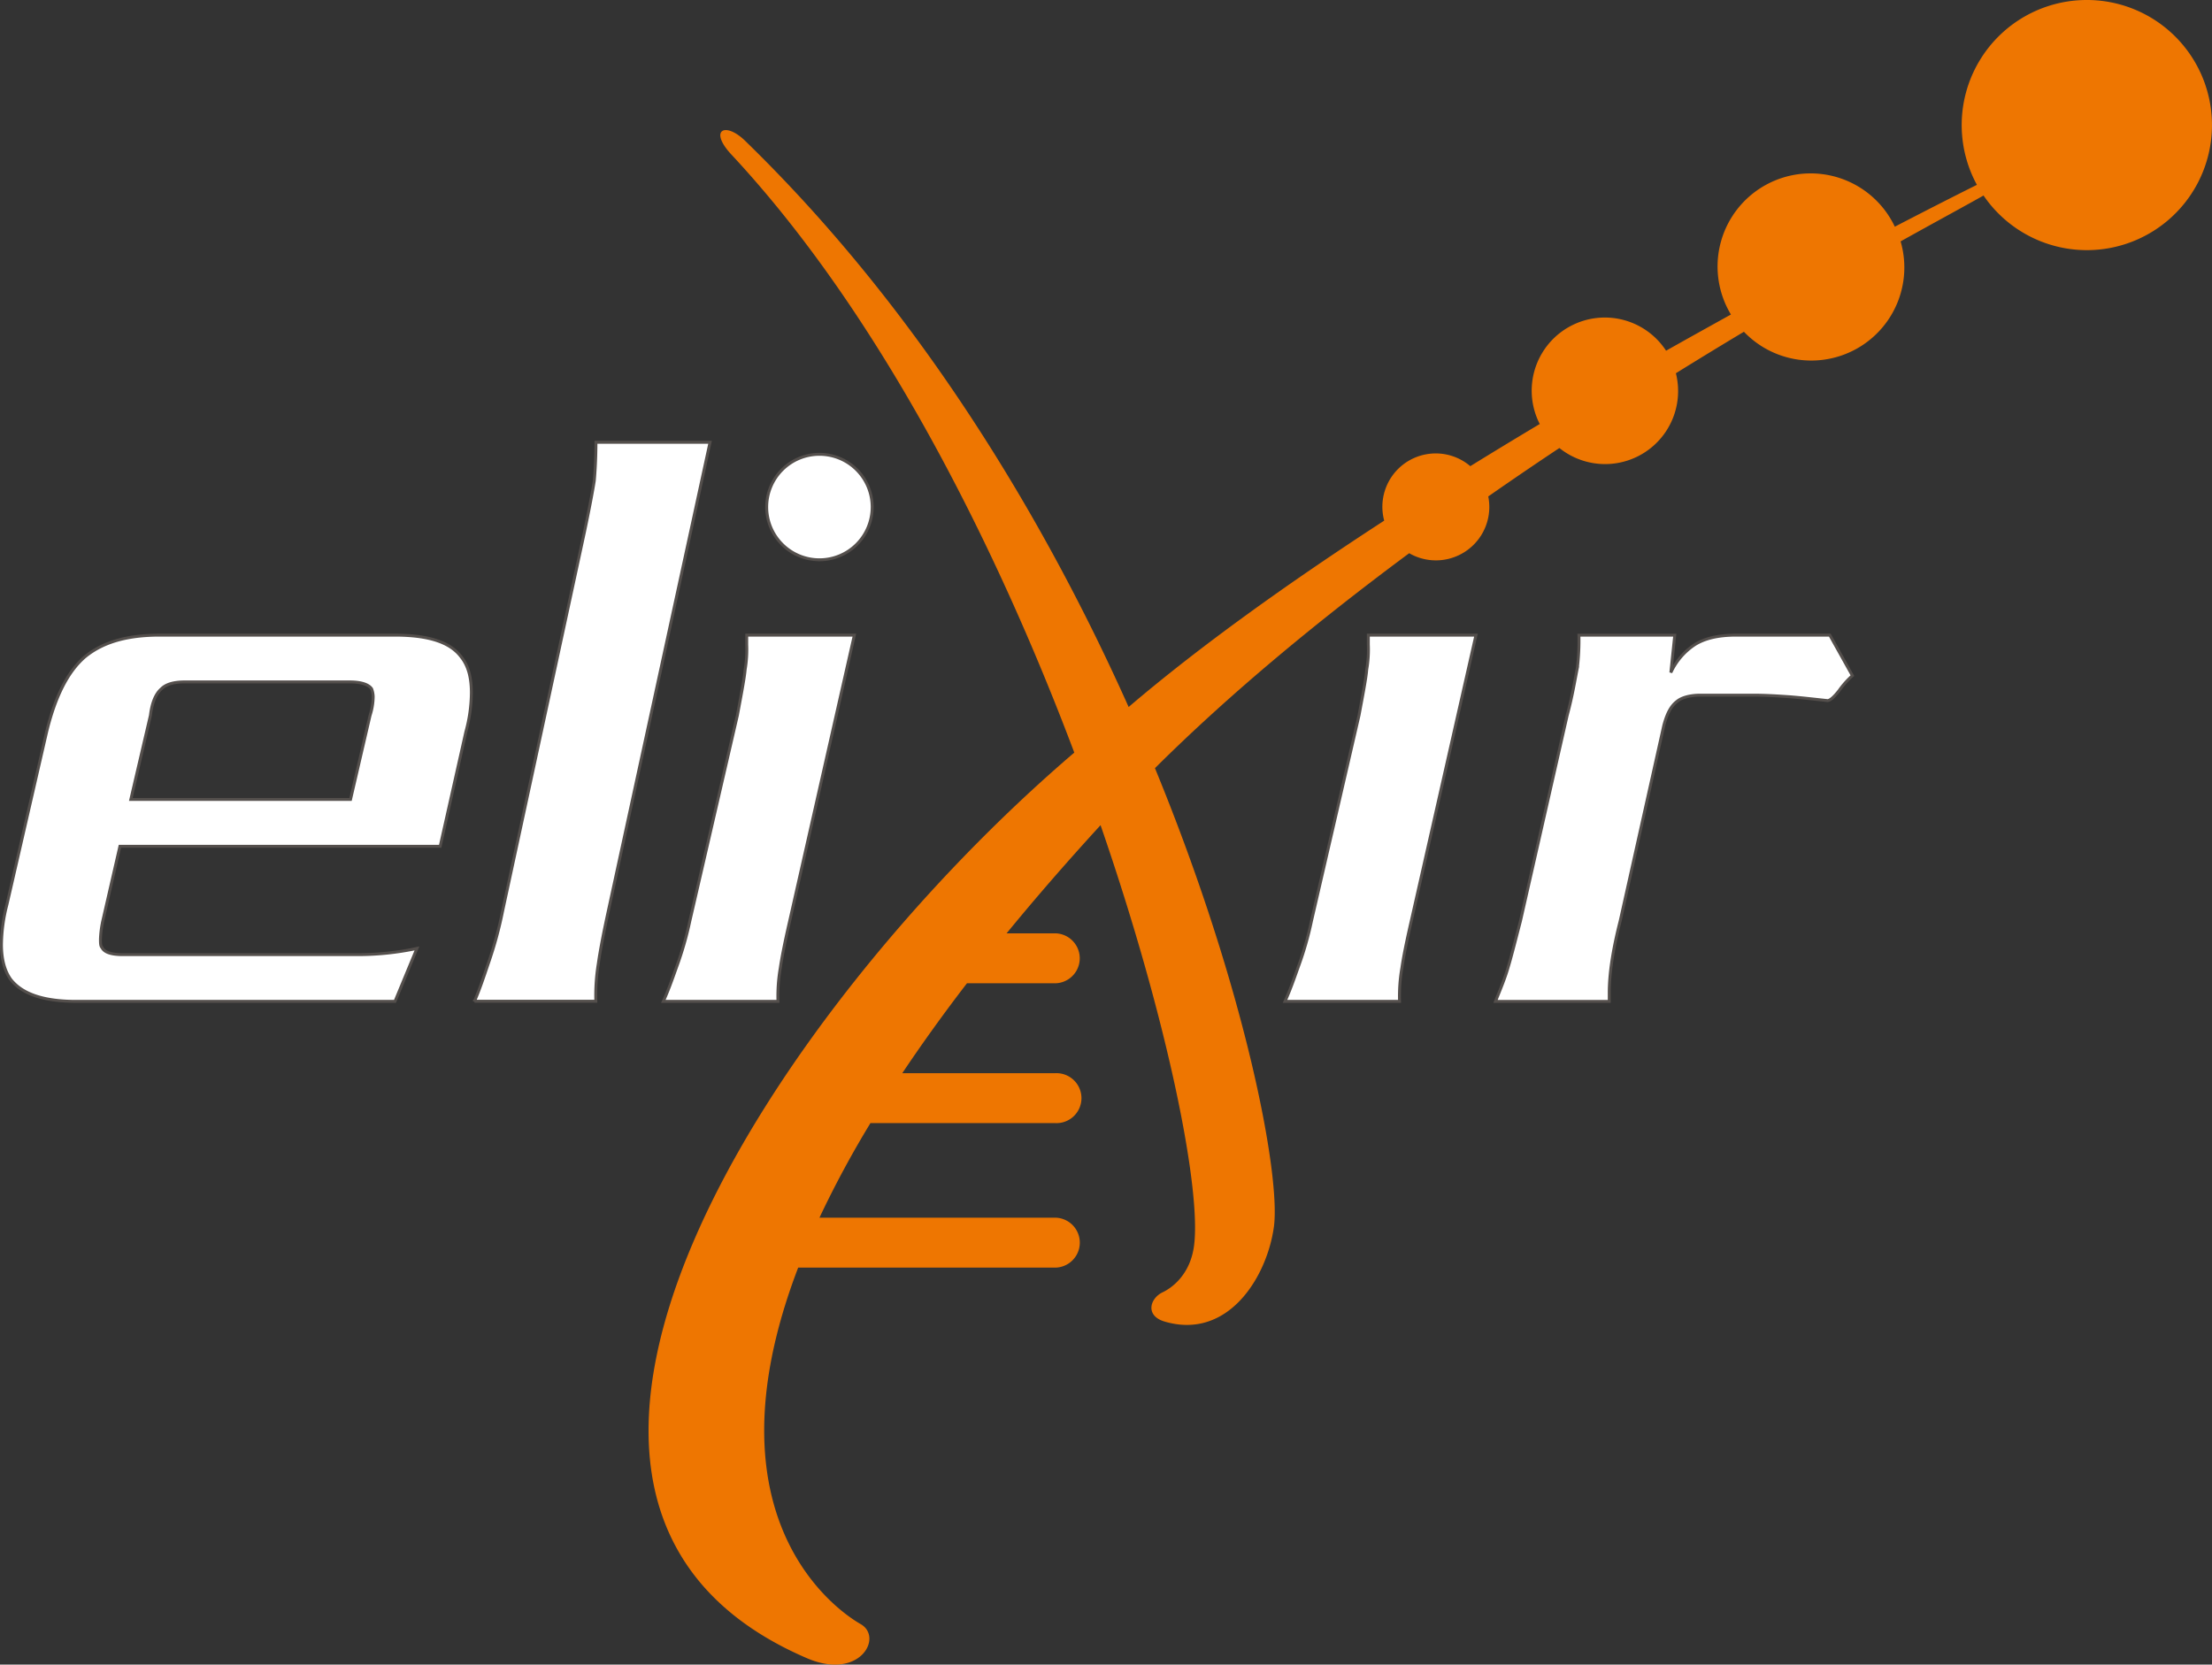
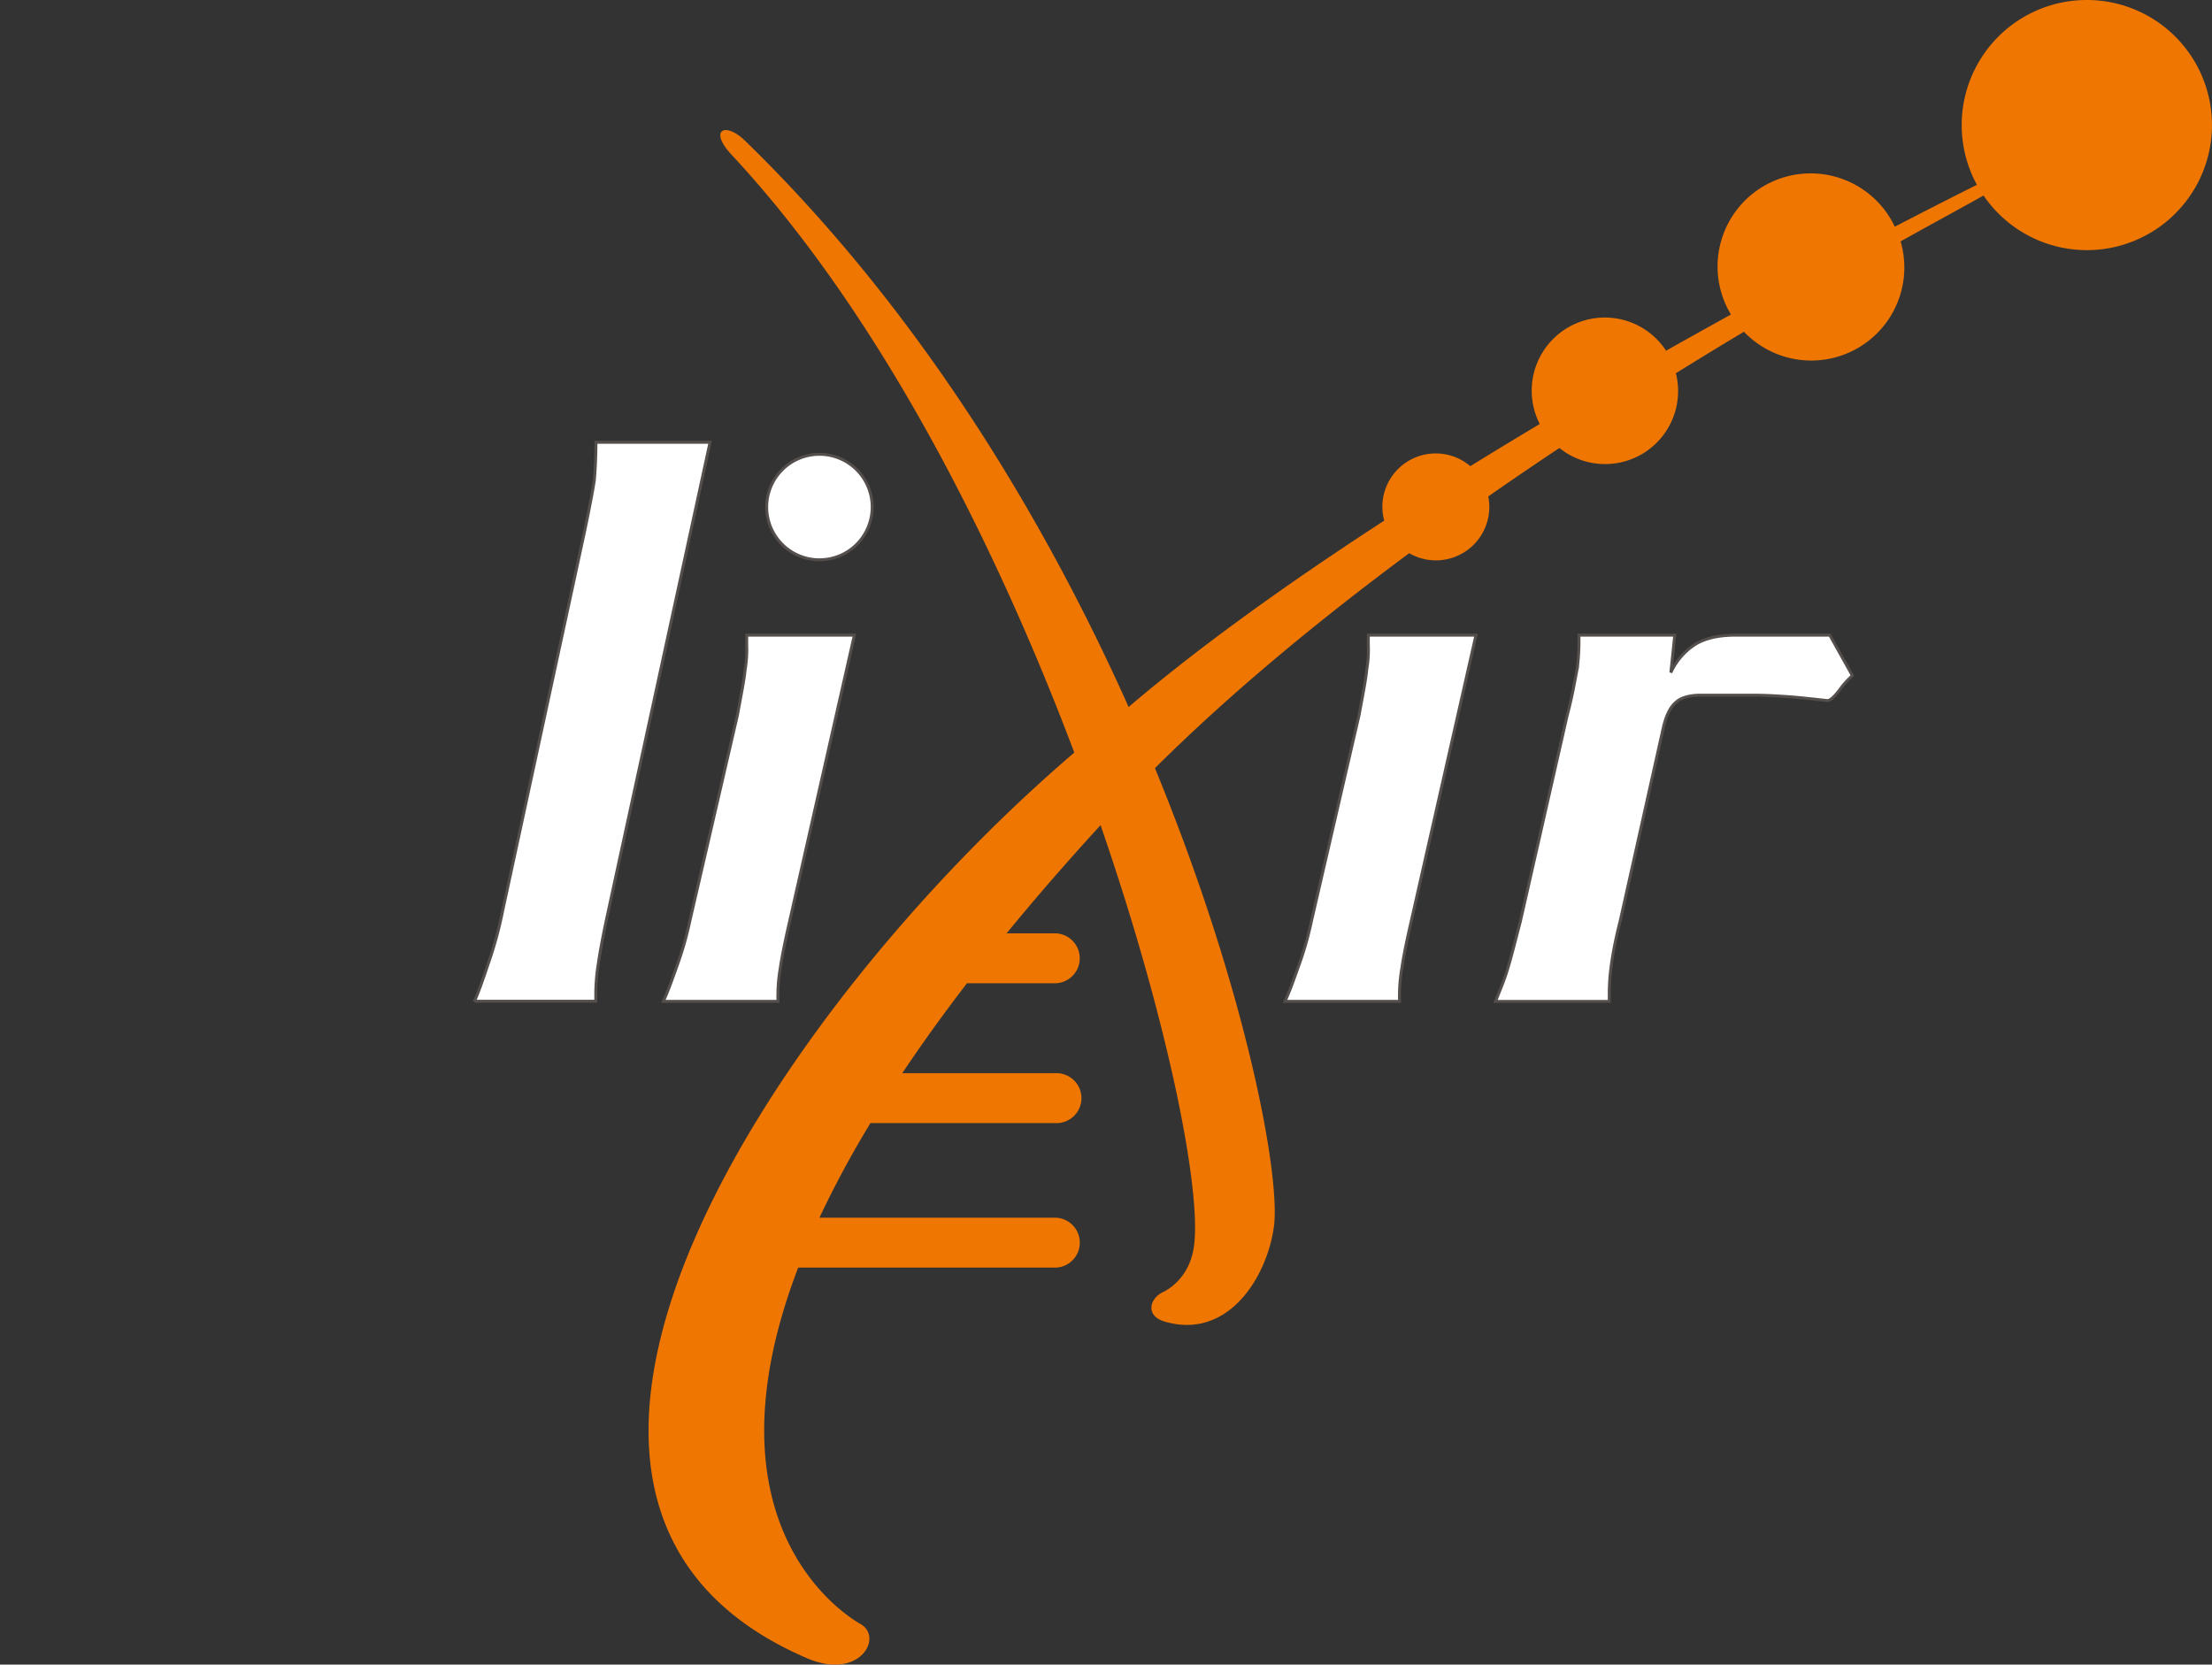
<svg xmlns="http://www.w3.org/2000/svg" id="Layer_2" data-name="Layer 2" viewBox="0 0 760.42 572.31">
  <rect x="0" y="0" width="760.42" height="572.31" fill="#333333" stroke="none" />
  <defs>
    <style>.cls-1{fill:#ee7601;}.cls-2{fill:#fff;stroke:#544f4c;}</style>
  </defs>
  <title>ELIXIR logo_2013-dark-background</title>
  <path class="cls-1" d="M756.36,33.15a43,43,0,0,0-37.8,63.55c-4.28,2.13-14.25,7.14-28.22,14.39A32,32,0,1,0,634,141.28c-7.18,4-14.64,8.12-22.29,12.45a25.14,25.14,0,0,0-43.43,25.2q-11.87,7.08-23.87,14.49a18.34,18.34,0,0,0-29.6,18.73c-32.17,20.9-62.94,42.8-87.86,64.07-29.06-65-71.91-136.32-131.56-194.39l-0.17-.17c-7-6.88-12.76-3.84-4.74,4.72l0.31,0.33C341.4,141.18,381.17,220,408.27,291.9c-102.81,87.79-216.14,257.89-91.92,311.35,18.09,7.78,26.33-7.1,18.55-11.68-1.4-.82-56.72-30.73-21.55-122.6h88.52a8.59,8.59,0,0,0,0-17.17H320.67a346.88,346.88,0,0,1,17.52-32.51h63.66a8.59,8.59,0,1,0,0-17.17H349.14c6.57-9.83,13.95-20.13,22.23-30.91h30.48a8.59,8.59,0,0,0,0-17.17H385c9.62-11.75,20.23-24,32-36.86l0.3-.33c23.34,67.6,34.62,125.25,32.15,144.48-1.34,10.46-8.1,14.84-10.81,16.12-4.35,2.06-6.13,8.06.69,10.07,21.75,6.41,35.14-15.18,37.55-32.51S467.38,373.54,436,297.25c26.24-26.11,56.53-51,87.4-73.9a18.36,18.36,0,0,0,27.18-19.52q12.31-8.58,24.45-16.65a25.1,25.1,0,0,0,40.05-25.71c8.06-5,15.88-9.76,23.39-14.26a32,32,0,0,0,53.86-31.07c13.67-7.61,23.64-13,28.51-15.77A43,43,0,1,0,756.36,33.15Z" transform="translate(-38.96 -33.15)" />
  <path class="cls-2" d="M267,377.43c1.59-3.48,2.94-7.23,4.55-11.79a115.55,115.55,0,0,0,4.55-15.8l16.35-70.73c1.34-7.24,2.39-12.59,2.68-15.8a41.41,41.41,0,0,0,.53-8.57v-3.22h37l-22.24,98.32c-1.61,7-2.67,12.32-3.21,16.07a56.6,56.6,0,0,0-.81,11.52H267Z" transform="translate(-38.96 -33.15)" />
-   <path class="cls-2" d="M174.75,377.43H65.18c-11,0-18.47-2.41-22.51-7.5-2.13-2.94-3.21-7-3.21-12.05a57,57,0,0,1,1.87-13.67L55,284.74c2.94-12.05,7.22-20.63,13.12-25.73,6.16-5.08,14.47-7.49,25.72-7.49h80.9c11.52,0,19,2.41,22.76,7.49,2.41,3,3.5,7,3.5,12.33a51.75,51.75,0,0,1-1.88,13.39l-8.84,39.39H80.18l-5.9,25.71a35.14,35.14,0,0,0-.79,6.17c0,1.34,0,2.41.54,2.94,0.79,1.62,3.2,2.42,7,2.42h80.35a97.46,97.46,0,0,0,20.91-2.13Zm-8.57-98.32a21.39,21.39,0,0,0,1.07-6.43,8.13,8.13,0,0,0-.53-2.68c-1.08-1.6-3.75-2.4-7.5-2.4h-56.8c-3.74,0-6.43.8-8,2.4-1.87,1.62-3.2,4.56-3.75,9.11L83.93,308h75.54Z" transform="translate(-38.96 -33.15)" />
  <path class="cls-2" d="M202.06,377.43c1.7-3.9,3.12-8.1,4.83-13.21a133.35,133.35,0,0,0,4.83-17.73l28.14-130.34c1.7-8.11,2.84-14.12,3.4-17.72,0.29-3.31.57-7.81,0.57-13.22h39.22l-35,161.27q-2.54,11.72-3.41,18a67.66,67.66,0,0,0-.85,12.91H202.06Z" transform="translate(-38.96 -33.15)" />
  <path class="cls-2" d="M480.71,377.43c1.59-3.48,2.93-7.23,4.54-11.79a112.51,112.51,0,0,0,4.55-15.8l16.35-70.73c1.34-7.24,2.4-12.59,2.66-15.8a40,40,0,0,0,.54-8.57v-3.22h37L524.1,349.84q-2.41,10.46-3.21,16.07a56.42,56.42,0,0,0-.81,11.52H480.71Z" transform="translate(-38.96 -33.15)" />
  <path class="cls-2" d="M654.06,272.69c-4-.27-8-0.54-12.59-0.54h-18c-3.46,0-6.42.8-8,2.14-2.14,1.62-3.49,4.29-4.55,8.31l-15,67.24c-2.67,10.45-3.75,18.49-3.75,24.65v2.95H553.07c1.6-4,3.21-7.78,4.28-11.52,1.07-3.48,2.42-8.84,4.29-16.07l16.07-70.73c1.88-7,2.69-12.32,3.5-16.34a79.08,79.08,0,0,0,.54-11.25h32.94l-1.34,12.85a22.86,22.86,0,0,1,8.3-9.64c3.48-2.14,8-3.22,14.19-3.22H668l7.76,13.92a30.31,30.31,0,0,0-4.55,5.1c-1.87,2.41-3.2,3.48-4,3.48C662.37,273.5,658.06,273,654.06,272.69Z" transform="translate(-38.96 -33.15)" />
  <path class="cls-2" d="M338.79,207.49a18.13,18.13,0,1,1-18.13-18.14A18.13,18.13,0,0,1,338.79,207.49Z" transform="translate(-38.96 -33.15)" />
</svg>